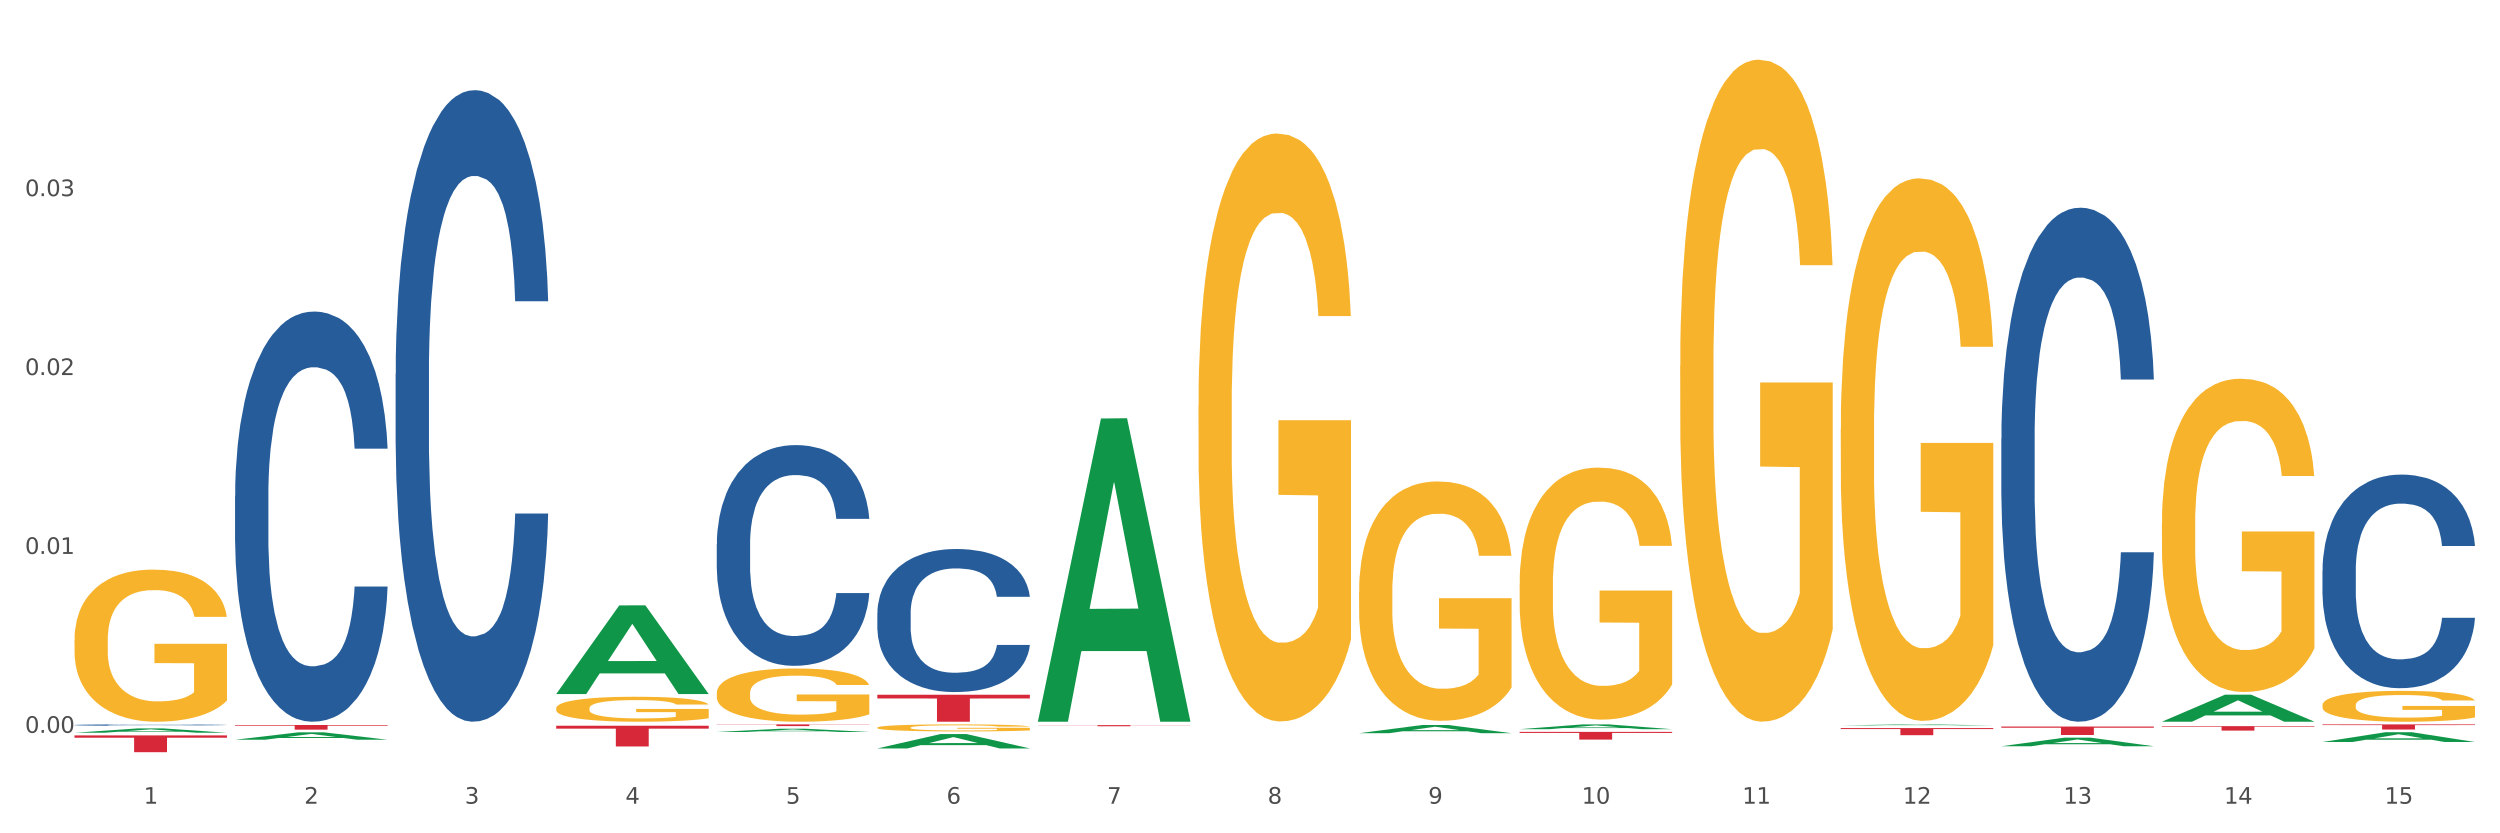
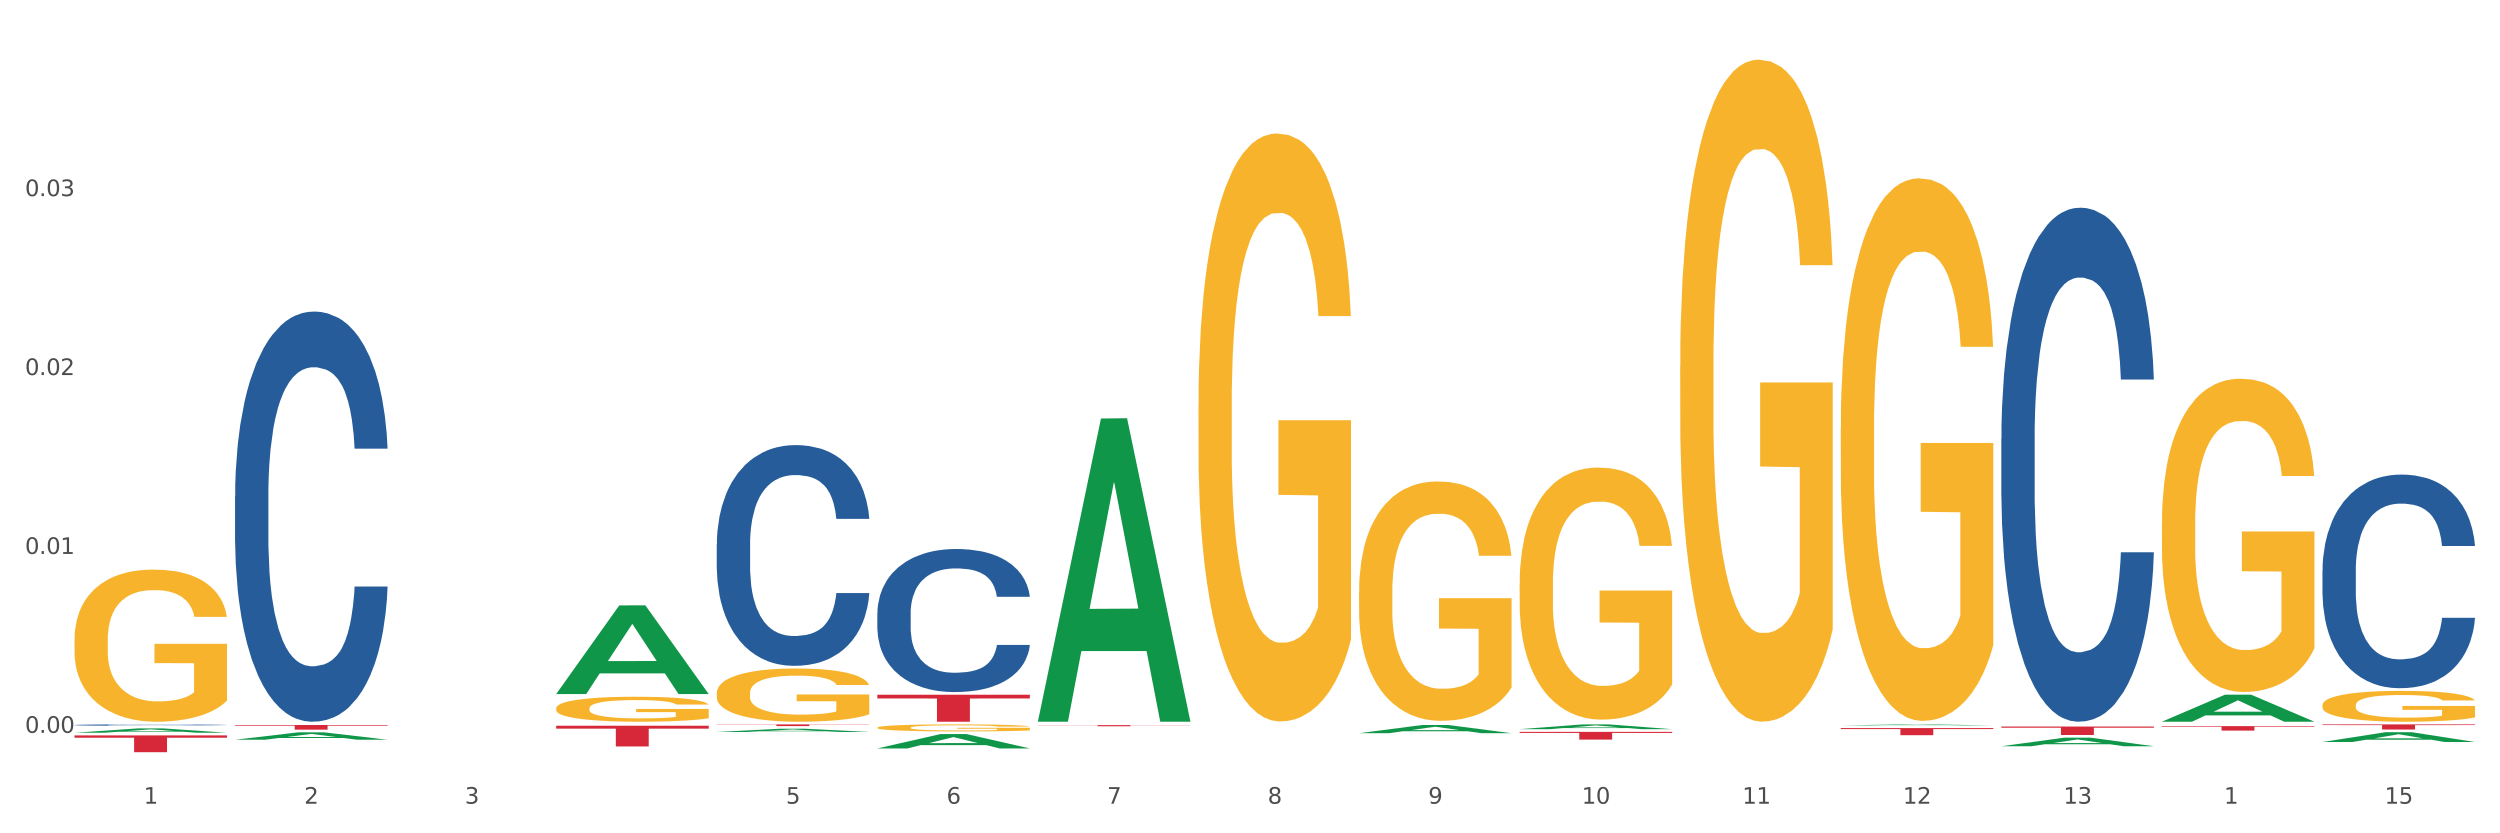
<svg xmlns="http://www.w3.org/2000/svg" xmlns:xlink="http://www.w3.org/1999/xlink" width="1080pt" height="360pt" viewBox="0 0 1080 360" version="1.1">
  <rect x="0" y="0" width="1080" height="360" fill="#333333" stroke="none" />
  <defs>
    <style type="text/css">*{stroke-linejoin: round; stroke-linecap: butt}</style>
  </defs>
  <g id="figure_1">
    <g id="patch_1">
      <path d="M 0 360  L 1080 360  L 1080 0  L 0 0  z " style="fill: #ffffff; stroke: #ffffff; stroke-linejoin: miter" />
    </g>
    <g id="axes_1">
      <g id="matplotlib.axis_1">
        <g id="xtick_1">
          <g id="text_1">
            <g style="fill: #4d4d4d" transform="translate(62.07 347.204) scale(0.096 -0.096)">
              <defs>
                <path id="DejaVuSans-31" d="M 794 531  L 1825 531  L 1825 4091  L 703 3866  L 703 4441  L 1819 4666  L 2450 4666  L 2450 531  L 3481 531  L 3481 0  L 794 0  L 794 531  z " transform="scale(0.016)" />
              </defs>
              <use xlink:href="#DejaVuSans-31" />
            </g>
          </g>
        </g>
        <g id="xtick_2">
          <g id="text_2">
            <g style="fill: #4d4d4d" transform="translate(131.436 347.204) scale(0.096 -0.096)">
              <defs>
                <path id="DejaVuSans-32" d="M 1228 531  L 3431 531  L 3431 0  L 469 0  L 469 531  Q 828 903 1448 1529  Q 2069 2156 2228 2338  Q 2531 2678 2651 2914  Q 2772 3150 2772 3378  Q 2772 3750 2511 3984  Q 2250 4219 1831 4219  Q 1534 4219 1204 4116  Q 875 4013 500 3803  L 500 4441  Q 881 4594 1212 4672  Q 1544 4750 1819 4750  Q 2544 4750 2975 4387  Q 3406 4025 3406 3419  Q 3406 3131 3298 2873  Q 3191 2616 2906 2266  Q 2828 2175 2409 1742  Q 1991 1309 1228 531  z " transform="scale(0.016)" />
              </defs>
              <use xlink:href="#DejaVuSans-32" />
            </g>
          </g>
        </g>
        <g id="xtick_3">
          <g id="text_3">
            <g style="fill: #4d4d4d" transform="translate(200.802 347.204) scale(0.096 -0.096)">
              <defs>
                <path id="DejaVuSans-33" d="M 2597 2516  Q 3050 2419 3304 2112  Q 3559 1806 3559 1356  Q 3559 666 3084 287  Q 2609 -91 1734 -91  Q 1441 -91 1130 -33  Q 819 25 488 141  L 488 750  Q 750 597 1062 519  Q 1375 441 1716 441  Q 2309 441 2620 675  Q 2931 909 2931 1356  Q 2931 1769 2642 2001  Q 2353 2234 1838 2234  L 1294 2234  L 1294 2753  L 1863 2753  Q 2328 2753 2575 2939  Q 2822 3125 2822 3475  Q 2822 3834 2567 4026  Q 2313 4219 1838 4219  Q 1578 4219 1281 4162  Q 984 4106 628 3988  L 628 4550  Q 988 4650 1302 4700  Q 1616 4750 1894 4750  Q 2613 4750 3031 4423  Q 3450 4097 3450 3541  Q 3450 3153 3228 2886  Q 3006 2619 2597 2516  z " transform="scale(0.016)" />
              </defs>
              <use xlink:href="#DejaVuSans-33" />
            </g>
          </g>
        </g>
        <g id="xtick_4">
          <g id="text_4">
            <g style="fill: #4d4d4d" transform="translate(270.169 347.204) scale(0.096 -0.096)">
              <defs>
-                 <path id="DejaVuSans-34" d="M 2419 4116  L 825 1625  L 2419 1625  L 2419 4116  z M 2253 4666  L 3047 4666  L 3047 1625  L 3713 1625  L 3713 1100  L 3047 1100  L 3047 0  L 2419 0  L 2419 1100  L 313 1100  L 313 1709  L 2253 4666  z " transform="scale(0.016)" />
-               </defs>
+                 </defs>
              <use xlink:href="#DejaVuSans-34" />
            </g>
          </g>
        </g>
        <g id="xtick_5">
          <g id="text_5">
            <g style="fill: #4d4d4d" transform="translate(339.535 347.204) scale(0.096 -0.096)">
              <defs>
                <path id="DejaVuSans-35" d="M 691 4666  L 3169 4666  L 3169 4134  L 1269 4134  L 1269 2991  Q 1406 3038 1543 3061  Q 1681 3084 1819 3084  Q 2600 3084 3056 2656  Q 3513 2228 3513 1497  Q 3513 744 3044 326  Q 2575 -91 1722 -91  Q 1428 -91 1123 -41  Q 819 9 494 109  L 494 744  Q 775 591 1075 516  Q 1375 441 1709 441  Q 2250 441 2565 725  Q 2881 1009 2881 1497  Q 2881 1984 2565 2268  Q 2250 2553 1709 2553  Q 1456 2553 1204 2497  Q 953 2441 691 2322  L 691 4666  z " transform="scale(0.016)" />
              </defs>
              <use xlink:href="#DejaVuSans-35" />
            </g>
          </g>
        </g>
        <g id="xtick_6">
          <g id="text_6">
            <g style="fill: #4d4d4d" transform="translate(408.901 347.204) scale(0.096 -0.096)">
              <defs>
                <path id="DejaVuSans-36" d="M 2113 2584  Q 1688 2584 1439 2293  Q 1191 2003 1191 1497  Q 1191 994 1439 701  Q 1688 409 2113 409  Q 2538 409 2786 701  Q 3034 994 3034 1497  Q 3034 2003 2786 2293  Q 2538 2584 2113 2584  z M 3366 4563  L 3366 3988  Q 3128 4100 2886 4159  Q 2644 4219 2406 4219  Q 1781 4219 1451 3797  Q 1122 3375 1075 2522  Q 1259 2794 1537 2939  Q 1816 3084 2150 3084  Q 2853 3084 3261 2657  Q 3669 2231 3669 1497  Q 3669 778 3244 343  Q 2819 -91 2113 -91  Q 1303 -91 875 529  Q 447 1150 447 2328  Q 447 3434 972 4092  Q 1497 4750 2381 4750  Q 2619 4750 2861 4703  Q 3103 4656 3366 4563  z " transform="scale(0.016)" />
              </defs>
              <use xlink:href="#DejaVuSans-36" />
            </g>
          </g>
        </g>
        <g id="xtick_7">
          <g id="text_7">
            <g style="fill: #4d4d4d" transform="translate(478.267 347.204) scale(0.096 -0.096)">
              <defs>
                <path id="DejaVuSans-37" d="M 525 4666  L 3525 4666  L 3525 4397  L 1831 0  L 1172 0  L 2766 4134  L 525 4134  L 525 4666  z " transform="scale(0.016)" />
              </defs>
              <use xlink:href="#DejaVuSans-37" />
            </g>
          </g>
        </g>
        <g id="xtick_8">
          <g id="text_8">
            <g style="fill: #4d4d4d" transform="translate(547.634 347.204) scale(0.096 -0.096)">
              <defs>
                <path id="DejaVuSans-38" d="M 2034 2216  Q 1584 2216 1326 1975  Q 1069 1734 1069 1313  Q 1069 891 1326 650  Q 1584 409 2034 409  Q 2484 409 2743 651  Q 3003 894 3003 1313  Q 3003 1734 2745 1975  Q 2488 2216 2034 2216  z M 1403 2484  Q 997 2584 770 2862  Q 544 3141 544 3541  Q 544 4100 942 4425  Q 1341 4750 2034 4750  Q 2731 4750 3128 4425  Q 3525 4100 3525 3541  Q 3525 3141 3298 2862  Q 3072 2584 2669 2484  Q 3125 2378 3379 2068  Q 3634 1759 3634 1313  Q 3634 634 3220 271  Q 2806 -91 2034 -91  Q 1263 -91 848 271  Q 434 634 434 1313  Q 434 1759 690 2068  Q 947 2378 1403 2484  z M 1172 3481  Q 1172 3119 1398 2916  Q 1625 2713 2034 2713  Q 2441 2713 2670 2916  Q 2900 3119 2900 3481  Q 2900 3844 2670 4047  Q 2441 4250 2034 4250  Q 1625 4250 1398 4047  Q 1172 3844 1172 3481  z " transform="scale(0.016)" />
              </defs>
              <use xlink:href="#DejaVuSans-38" />
            </g>
          </g>
        </g>
        <g id="xtick_9">
          <g id="text_9">
            <g style="fill: #4d4d4d" transform="translate(617 347.204) scale(0.096 -0.096)">
              <defs>
                <path id="DejaVuSans-39" d="M 703 97  L 703 672  Q 941 559 1184 500  Q 1428 441 1663 441  Q 2288 441 2617 861  Q 2947 1281 2994 2138  Q 2813 1869 2534 1725  Q 2256 1581 1919 1581  Q 1219 1581 811 2004  Q 403 2428 403 3163  Q 403 3881 828 4315  Q 1253 4750 1959 4750  Q 2769 4750 3195 4129  Q 3622 3509 3622 2328  Q 3622 1225 3098 567  Q 2575 -91 1691 -91  Q 1453 -91 1209 -44  Q 966 3 703 97  z M 1959 2075  Q 2384 2075 2632 2365  Q 2881 2656 2881 3163  Q 2881 3666 2632 3958  Q 2384 4250 1959 4250  Q 1534 4250 1286 3958  Q 1038 3666 1038 3163  Q 1038 2656 1286 2365  Q 1534 2075 1959 2075  z " transform="scale(0.016)" />
              </defs>
              <use xlink:href="#DejaVuSans-39" />
            </g>
          </g>
        </g>
        <g id="xtick_10">
          <g id="text_10">
            <g style="fill: #4d4d4d" transform="translate(683.312 347.204) scale(0.096 -0.096)">
              <defs>
                <path id="DejaVuSans-30" d="M 2034 4250  Q 1547 4250 1301 3770  Q 1056 3291 1056 2328  Q 1056 1369 1301 889  Q 1547 409 2034 409  Q 2525 409 2770 889  Q 3016 1369 3016 2328  Q 3016 3291 2770 3770  Q 2525 4250 2034 4250  z M 2034 4750  Q 2819 4750 3233 4129  Q 3647 3509 3647 2328  Q 3647 1150 3233 529  Q 2819 -91 2034 -91  Q 1250 -91 836 529  Q 422 1150 422 2328  Q 422 3509 836 4129  Q 1250 4750 2034 4750  z " transform="scale(0.016)" />
              </defs>
              <use xlink:href="#DejaVuSans-31" />
              <use xlink:href="#DejaVuSans-30" transform="translate(63.623 0)" />
            </g>
          </g>
        </g>
        <g id="xtick_11">
          <g id="text_11">
            <g style="fill: #4d4d4d" transform="translate(752.678 347.204) scale(0.096 -0.096)">
              <use xlink:href="#DejaVuSans-31" />
              <use xlink:href="#DejaVuSans-31" transform="translate(63.623 0)" />
            </g>
          </g>
        </g>
        <g id="xtick_12">
          <g id="text_12">
            <g style="fill: #4d4d4d" transform="translate(822.044 347.204) scale(0.096 -0.096)">
              <use xlink:href="#DejaVuSans-31" />
              <use xlink:href="#DejaVuSans-32" transform="translate(63.623 0)" />
            </g>
          </g>
        </g>
        <g id="xtick_13">
          <g id="text_13">
            <g style="fill: #4d4d4d" transform="translate(891.411 347.204) scale(0.096 -0.096)">
              <use xlink:href="#DejaVuSans-31" />
              <use xlink:href="#DejaVuSans-33" transform="translate(63.623 0)" />
            </g>
          </g>
        </g>
        <g id="xtick_14">
          <g id="text_14">
            <g style="fill: #4d4d4d" transform="translate(960.777 347.204) scale(0.096 -0.096)">
              <use xlink:href="#DejaVuSans-31" />
              <use xlink:href="#DejaVuSans-34" transform="translate(63.623 0)" />
            </g>
          </g>
        </g>
        <g id="xtick_15">
          <g id="text_15">
            <g style="fill: #4d4d4d" transform="translate(1030.143 347.204) scale(0.096 -0.096)">
              <use xlink:href="#DejaVuSans-31" />
              <use xlink:href="#DejaVuSans-35" transform="translate(63.623 0)" />
            </g>
          </g>
        </g>
        <g id="xtick_16" />
        <g id="xtick_17" />
        <g id="xtick_18" />
        <g id="xtick_19" />
        <g id="xtick_20" />
        <g id="xtick_21" />
        <g id="xtick_22" />
        <g id="xtick_23" />
        <g id="xtick_24" />
        <g id="xtick_25" />
        <g id="xtick_26" />
        <g id="xtick_27" />
        <g id="xtick_28" />
        <g id="xtick_29" />
      </g>
      <g id="matplotlib.axis_2">
        <g id="ytick_1">
          <g id="text_16">
            <g style="fill: #4d4d4d" transform="translate(10.8 316.582) scale(0.096 -0.096)">
              <defs>
                <path id="DejaVuSans-2e" d="M 684 794  L 1344 794  L 1344 0  L 684 0  L 684 794  z " transform="scale(0.016)" />
              </defs>
              <use xlink:href="#DejaVuSans-30" />
              <use xlink:href="#DejaVuSans-2e" transform="translate(63.623 0)" />
              <use xlink:href="#DejaVuSans-30" transform="translate(95.41 0)" />
              <use xlink:href="#DejaVuSans-30" transform="translate(159.033 0)" />
            </g>
          </g>
        </g>
        <g id="ytick_2">
          <g id="text_17">
            <g style="fill: #4d4d4d" transform="translate(10.8 239.299) scale(0.096 -0.096)">
              <use xlink:href="#DejaVuSans-30" />
              <use xlink:href="#DejaVuSans-2e" transform="translate(63.623 0)" />
              <use xlink:href="#DejaVuSans-30" transform="translate(95.41 0)" />
              <use xlink:href="#DejaVuSans-31" transform="translate(159.033 0)" />
            </g>
          </g>
        </g>
        <g id="ytick_3">
          <g id="text_18">
            <g style="fill: #4d4d4d" transform="translate(10.8 162.015) scale(0.096 -0.096)">
              <use xlink:href="#DejaVuSans-30" />
              <use xlink:href="#DejaVuSans-2e" transform="translate(63.623 0)" />
              <use xlink:href="#DejaVuSans-30" transform="translate(95.41 0)" />
              <use xlink:href="#DejaVuSans-32" transform="translate(159.033 0)" />
            </g>
          </g>
        </g>
        <g id="ytick_4">
          <g id="text_19">
            <g style="fill: #4d4d4d" transform="translate(10.8 84.731) scale(0.096 -0.096)">
              <use xlink:href="#DejaVuSans-30" />
              <use xlink:href="#DejaVuSans-2e" transform="translate(63.623 0)" />
              <use xlink:href="#DejaVuSans-30" transform="translate(95.41 0)" />
              <use xlink:href="#DejaVuSans-33" transform="translate(159.033 0)" />
            </g>
          </g>
        </g>
        <g id="ytick_5" />
        <g id="ytick_6" />
        <g id="ytick_7" />
        <g id="ytick_8" />
      </g>
      <g id="PolyCollection_1">
        <path d="M 32.175 316.547  L 32.243 316.545  L 59.417 314.679  L 70.695 314.677  L 98.073 316.55  L 85.029 316.55  L 79.119 316.114  L 51.061 316.114  L 50.857 316.121  L 45.151 316.55  L 32.175 316.55  L 32.175 316.547  L 54.594 315.854  L 75.586 315.852  L 65.192 315.076  L 65.056 315.073  L 64.92 315.078  L 54.526 315.852  L 54.594 315.854  L 32.175 316.547  z " clip-path="url(#pea5f5c0363)" style="fill: #109648" />
        <path d="M 933.936 313.683  L 999.834 313.683  L 999.834 313.952  L 973.912 313.954  L 973.912 315.616  L 959.702 315.616  L 959.702 313.954  L 933.936 313.952  L 933.936 313.685  L 933.936 313.683  z " clip-path="url(#pea5f5c0363)" style="fill: #d62839" />
        <path d="M 864.57 313.869  L 930.468 313.869  L 930.468 314.376  L 904.546 314.38  L 904.546 317.519  L 890.335 317.519  L 890.335 314.38  L 864.57 314.376  L 864.57 313.873  L 864.57 313.869  z " clip-path="url(#pea5f5c0363)" style="fill: #d62839" />
        <path d="M 795.203 314.522  L 861.101 314.522  L 861.101 314.951  L 835.179 314.954  L 835.179 317.608  L 820.969 317.608  L 820.969 314.954  L 795.203 314.951  L 795.203 314.525  L 795.203 314.522  z " clip-path="url(#pea5f5c0363)" style="fill: #d62839" />
        <path d="M 656.471 316.158  L 722.369 316.158  L 722.369 316.621  L 696.447 316.624  L 696.447 319.494  L 682.237 319.494  L 682.237 316.624  L 656.471 316.621  L 656.471 316.161  L 656.471 316.158  z " clip-path="url(#pea5f5c0363)" style="fill: #d62839" />
        <path d="M 448.372 313.254  L 514.27 313.254  L 514.27 313.323  L 488.348 313.323  L 488.348 313.75  L 474.138 313.75  L 474.138 313.323  L 448.372 313.323  L 448.372 313.255  L 448.372 313.254  z " clip-path="url(#pea5f5c0363)" style="fill: #d62839" />
        <path d="M 379.006 300.121  L 444.904 300.121  L 444.904 301.742  L 418.982 301.753  L 418.982 311.786  L 404.772 311.786  L 404.772 301.753  L 379.006 301.742  L 379.006 300.132  L 379.006 300.121  z " clip-path="url(#pea5f5c0363)" style="fill: #d62839" />
        <path d="M 309.64 312.935  L 375.538 312.935  L 375.538 313.038  L 349.616 313.038  L 349.616 313.674  L 335.406 313.674  L 335.406 313.038  L 309.64 313.038  L 309.64 312.936  L 309.64 312.935  z " clip-path="url(#pea5f5c0363)" style="fill: #d62839" />
        <path d="M 240.274 313.528  L 306.172 313.528  L 306.172 314.773  L 280.25 314.781  L 280.25 322.484  L 266.039 322.484  L 266.039 314.781  L 240.274 314.773  L 240.274 313.537  L 240.274 313.528  z " clip-path="url(#pea5f5c0363)" style="fill: #d62839" />
        <path d="M 101.541 313.194  L 167.439 313.194  L 167.439 313.476  L 141.517 313.478  L 141.517 315.227  L 127.307 315.227  L 127.307 313.478  L 101.541 313.476  L 101.541 313.195  L 101.541 313.194  z " clip-path="url(#pea5f5c0363)" style="fill: #d62839" />
        <path d="M 32.175 317.699  L 98.073 317.699  L 98.073 318.707  L 72.151 318.714  L 72.151 324.95  L 57.941 324.95  L 57.941 318.714  L 32.175 318.707  L 32.175 317.706  L 32.175 317.699  z " clip-path="url(#pea5f5c0363)" style="fill: #d62839" />
        <path d="M 32.175 313.202  L 32.253 313.201  L 32.253 313.186  L 32.487 313.165  L 33.343 313.127  L 34.434 313.099  L 36.303 313.065  L 37.316 313.051  L 38.64 313.035  L 41.366 313.01  L 44.482 312.988  L 46.663 312.976  L 48.299 312.968  L 51.96 312.955  L 54.063 312.949  L 56.244 312.944  L 58.114 312.941  L 61.229 312.937  L 63.722 312.935  L 66.604 312.935  L 69.019 312.935  L 72.212 312.938  L 76.886 312.944  L 78.677 312.948  L 81.092 312.954  L 83.585 312.963  L 85.61 312.972  L 87.947 312.984  L 90.361 313  L 92.698 313.021  L 94.334 313.04  L 95.658 313.06  L 96.827 313.084  L 97.683 313.111  L 98.073 313.133  L 83.818 313.133  L 83.429 313.113  L 82.65 313.092  L 81.871 313.077  L 81.014 313.065  L 79.69 313.051  L 78.522 313.043  L 76.574 313.032  L 74.783 313.026  L 73.303 313.022  L 71.511 313.019  L 67.694 313.016  L 64.968 313.016  L 63.255 313.017  L 61.151 313.019  L 59.36 313.023  L 57.257 313.03  L 55.621 313.037  L 53.985 313.046  L 53.05 313.052  L 51.648 313.064  L 50.714 313.074  L 49.467 313.091  L 48.766 313.103  L 47.52 313.134  L 46.975 313.157  L 46.741 313.172  L 46.585 313.19  L 46.585 313.274  L 47.053 313.312  L 47.442 313.328  L 48.065 313.347  L 49.234 313.371  L 50.947 313.394  L 52.739 313.411  L 54.219 313.421  L 55.621 313.429  L 57.023 313.435  L 58.737 313.44  L 60.139 313.443  L 62.242 313.446  L 64.734 313.448  L 66.682 313.448  L 70.654 313.445  L 72.446 313.443  L 74.16 313.439  L 76.029 313.433  L 77.509 313.426  L 78.366 313.422  L 79.768 313.411  L 80.858 313.4  L 81.793 313.388  L 82.416 313.377  L 83.117 313.361  L 83.663 313.342  L 83.818 313.333  L 98.073 313.333  L 97.761 313.352  L 97.216 313.371  L 96.126 313.397  L 95.269 313.411  L 93.945 313.429  L 92.542 313.444  L 90.595 313.461  L 88.804 313.474  L 86.934 313.484  L 84.909 313.494  L 81.248 313.508  L 79.924 313.512  L 77.12 313.518  L 74.939 313.522  L 71.745 313.526  L 68.473 313.528  L 65.046 313.528  L 62.008 313.527  L 58.659 313.524  L 56.556 313.521  L 54.219 313.516  L 51.493 313.508  L 48.922 313.499  L 46.507 313.488  L 44.248 313.476  L 42.145 313.462  L 39.419 313.438  L 37.394 313.416  L 35.914 313.394  L 34.901 313.377  L 33.889 313.354  L 33.343 313.338  L 32.487 313.3  L 32.175 313.265  L 32.175 313.202  z " clip-path="url(#pea5f5c0363)" style="fill: #255c99" />
        <path d="M 101.541 214.207  L 101.619 214.045  L 101.619 209.514  L 101.853 203.365  L 102.71 192.037  L 103.8 183.46  L 105.67 173.427  L 106.682 169.22  L 108.006 164.527  L 110.733 156.921  L 113.848 150.448  L 116.029 146.888  L 117.665 144.623  L 121.326 140.577  L 123.429 138.797  L 125.61 137.341  L 127.48 136.37  L 130.595 135.237  L 133.088 134.752  L 135.97 134.59  L 138.385 134.752  L 141.578 135.399  L 146.252 137.341  L 148.044 138.473  L 150.458 140.415  L 152.951 143.005  L 154.976 145.594  L 157.313 149.316  L 159.728 154.17  L 162.064 160.32  L 163.7 165.983  L 165.024 171.971  L 166.193 179.253  L 167.05 187.182  L 167.439 193.817  L 153.185 193.817  L 152.795 187.83  L 152.016 181.357  L 151.237 176.987  L 150.38 173.427  L 149.056 169.382  L 147.888 166.793  L 145.941 163.718  L 144.149 161.776  L 142.669 160.643  L 140.877 159.672  L 137.061 158.701  L 134.334 158.701  L 132.621 159.025  L 130.518 159.834  L 128.726 160.967  L 126.623 162.909  L 124.987 165.012  L 123.351 167.763  L 122.417 169.705  L 121.015 173.265  L 120.08 176.178  L 118.834 181.195  L 118.133 184.755  L 116.886 193.979  L 116.341 200.775  L 116.107 205.468  L 115.952 210.647  L 115.952 235.891  L 116.419 247.219  L 116.808 252.073  L 117.431 257.575  L 118.6 264.696  L 120.314 271.654  L 122.105 276.671  L 123.585 279.745  L 124.987 282.011  L 126.389 283.791  L 128.103 285.409  L 129.505 286.38  L 131.608 287.351  L 134.101 287.836  L 136.048 287.836  L 140.021 287.027  L 141.812 286.218  L 143.526 285.085  L 145.395 283.305  L 146.875 281.363  L 147.732 279.907  L 149.134 276.832  L 150.225 273.596  L 151.159 269.874  L 151.783 266.637  L 152.484 261.783  L 153.029 256.281  L 153.185 253.368  L 167.439 253.368  L 167.128 259.194  L 166.582 264.857  L 165.492 272.463  L 164.635 276.832  L 163.311 282.173  L 161.909 286.704  L 159.961 291.72  L 158.17 295.442  L 156.3 298.678  L 154.275 301.591  L 150.614 305.637  L 149.29 306.77  L 146.486 308.712  L 144.305 309.844  L 141.111 310.977  L 137.84 311.624  L 134.412 311.786  L 131.374 311.463  L 128.025 310.492  L 125.922 309.521  L 123.585 308.064  L 120.859 305.799  L 118.288 303.048  L 115.874 299.811  L 113.615 296.089  L 111.512 291.882  L 108.785 284.924  L 106.76 278.127  L 105.28 271.816  L 104.267 266.476  L 103.255 259.679  L 102.71 254.986  L 101.853 243.659  L 101.541 233.14  L 101.541 214.207  z " clip-path="url(#pea5f5c0363)" style="fill: #255c99" />
        <path d="M 1003.302 312.935  L 1069.2 312.935  L 1069.2 313.243  L 1043.278 313.245  L 1043.278 315.154  L 1029.068 315.154  L 1029.068 313.245  L 1003.302 313.243  L 1003.302 312.937  L 1003.302 312.935  z " clip-path="url(#pea5f5c0363)" style="fill: #d62839" />
-         <path d="M 170.907 161.538  L 170.985 161.289  L 170.985 154.313  L 171.219 144.844  L 172.076 127.403  L 173.166 114.197  L 175.036 98.748  L 176.048 92.27  L 177.373 85.044  L 180.099 73.333  L 183.215 63.367  L 185.396 57.885  L 187.031 54.397  L 190.692 48.167  L 192.796 45.427  L 194.977 43.184  L 196.846 41.689  L 199.962 39.945  L 202.454 39.197  L 205.336 38.948  L 207.751 39.197  L 210.945 40.194  L 215.618 43.184  L 217.41 44.928  L 219.825 47.918  L 222.317 51.905  L 224.342 55.892  L 226.679 61.623  L 229.094 69.098  L 231.431 78.566  L 233.066 87.287  L 234.391 96.506  L 235.559 107.718  L 236.416 119.928  L 236.805 130.143  L 222.551 130.143  L 222.161 120.924  L 221.382 110.958  L 220.604 104.23  L 219.747 98.748  L 218.422 92.519  L 217.254 88.533  L 215.307 83.798  L 213.515 80.808  L 212.035 79.064  L 210.244 77.569  L 206.427 76.074  L 203.701 76.074  L 201.987 76.573  L 199.884 77.818  L 198.092 79.563  L 195.989 82.553  L 194.353 85.792  L 192.718 90.028  L 191.783 93.018  L 190.381 98.499  L 189.446 102.984  L 188.2 110.708  L 187.499 116.19  L 186.252 130.393  L 185.707 140.858  L 185.474 148.083  L 185.318 156.057  L 185.318 194.927  L 185.785 212.369  L 186.175 219.844  L 186.798 228.315  L 187.966 239.279  L 189.68 249.993  L 191.471 257.717  L 192.951 262.451  L 194.353 265.939  L 195.755 268.68  L 197.469 271.172  L 198.871 272.667  L 200.974 274.162  L 203.467 274.909  L 205.414 274.909  L 209.387 273.664  L 211.178 272.418  L 212.892 270.674  L 214.761 267.933  L 216.241 264.943  L 217.098 262.7  L 218.5 257.966  L 219.591 252.983  L 220.526 247.252  L 221.149 242.269  L 221.85 234.794  L 222.395 226.322  L 222.551 221.837  L 236.805 221.837  L 236.494 230.807  L 235.949 239.528  L 234.858 251.239  L 234.001 257.966  L 232.677 266.189  L 231.275 273.165  L 229.328 280.889  L 227.536 286.62  L 225.667 291.604  L 223.641 296.089  L 219.98 302.318  L 218.656 304.062  L 215.852 307.052  L 213.671 308.796  L 210.477 310.54  L 207.206 311.537  L 203.779 311.786  L 200.741 311.288  L 197.391 309.793  L 195.288 308.298  L 192.951 306.055  L 190.225 302.567  L 187.655 298.331  L 185.24 293.348  L 182.981 287.617  L 180.878 281.139  L 178.152 270.424  L 176.126 259.959  L 174.646 250.242  L 173.634 242.019  L 172.621 231.554  L 172.076 224.329  L 171.219 206.887  L 170.907 190.691  L 170.907 161.538  z " clip-path="url(#pea5f5c0363)" style="fill: #255c99" />
        <path d="M 379.006 264.938  L 379.084 264.882  L 379.084 263.301  L 379.318 261.157  L 380.175 257.206  L 381.265 254.214  L 383.134 250.715  L 384.147 249.247  L 385.471 247.611  L 388.198 244.958  L 391.313 242.7  L 393.494 241.459  L 395.13 240.668  L 398.791 239.257  L 400.894 238.636  L 403.075 238.129  L 404.945 237.79  L 408.06 237.395  L 410.553 237.225  L 413.435 237.169  L 415.85 237.225  L 419.043 237.451  L 423.717 238.129  L 425.509 238.524  L 427.923 239.201  L 430.416 240.104  L 432.441 241.007  L 434.778 242.305  L 437.193 243.998  L 439.529 246.143  L 441.165 248.119  L 442.489 250.207  L 443.658 252.747  L 444.515 255.512  L 444.904 257.826  L 430.65 257.826  L 430.26 255.738  L 429.481 253.481  L 428.702 251.957  L 427.845 250.715  L 426.521 249.304  L 425.353 248.401  L 423.405 247.328  L 421.614 246.651  L 420.134 246.256  L 418.342 245.917  L 414.526 245.579  L 411.799 245.579  L 410.086 245.692  L 407.982 245.974  L 406.191 246.369  L 404.088 247.046  L 402.452 247.78  L 400.816 248.739  L 399.882 249.417  L 398.479 250.658  L 397.545 251.674  L 396.298 253.424  L 395.597 254.666  L 394.351 257.883  L 393.806 260.253  L 393.572 261.89  L 393.416 263.696  L 393.416 272.501  L 393.884 276.452  L 394.273 278.145  L 394.896 280.064  L 396.065 282.548  L 397.778 284.975  L 399.57 286.724  L 401.05 287.797  L 402.452 288.587  L 403.854 289.208  L 405.568 289.772  L 406.97 290.111  L 409.073 290.45  L 411.566 290.619  L 413.513 290.619  L 417.485 290.337  L 419.277 290.054  L 420.991 289.659  L 422.86 289.038  L 424.34 288.361  L 425.197 287.853  L 426.599 286.781  L 427.69 285.652  L 428.624 284.354  L 429.247 283.225  L 429.948 281.532  L 430.494 279.613  L 430.65 278.597  L 444.904 278.597  L 444.592 280.629  L 444.047 282.604  L 442.957 285.257  L 442.1 286.781  L 440.776 288.643  L 439.374 290.224  L 437.426 291.973  L 435.635 293.272  L 433.765 294.4  L 431.74 295.416  L 428.079 296.827  L 426.755 297.222  L 423.951 297.9  L 421.77 298.295  L 418.576 298.69  L 415.304 298.916  L 411.877 298.972  L 408.839 298.859  L 405.49 298.521  L 403.387 298.182  L 401.05 297.674  L 398.324 296.884  L 395.753 295.924  L 393.339 294.795  L 391.08 293.497  L 388.976 292.03  L 386.25 289.603  L 384.225 287.232  L 382.745 285.031  L 381.732 283.169  L 380.72 280.798  L 380.175 279.161  L 379.318 275.21  L 379.006 271.542  L 379.006 264.938  z " clip-path="url(#pea5f5c0363)" style="fill: #255c99" />
        <path d="M 864.57 189.5  L 864.648 189.297  L 864.648 183.619  L 864.881 175.913  L 865.738 161.717  L 866.829 150.969  L 868.698 138.395  L 869.711 133.122  L 871.035 127.241  L 873.761 117.71  L 876.877 109.598  L 879.058 105.137  L 880.694 102.297  L 884.355 97.227  L 886.458 94.997  L 888.639 93.172  L 890.508 91.955  L 893.624 90.535  L 896.117 89.927  L 898.999 89.724  L 901.413 89.927  L 904.607 90.738  L 909.281 93.172  L 911.072 94.591  L 913.487 97.025  L 915.979 100.269  L 918.005 103.514  L 920.341 108.178  L 922.756 114.262  L 925.093 121.969  L 926.729 129.067  L 928.053 136.57  L 929.221 145.696  L 930.078 155.633  L 930.468 163.948  L 916.213 163.948  L 915.824 156.444  L 915.045 148.332  L 914.266 142.857  L 913.409 138.395  L 912.085 133.325  L 910.916 130.08  L 908.969 126.227  L 907.177 123.794  L 905.697 122.374  L 903.906 121.157  L 900.089 119.941  L 897.363 119.941  L 895.649 120.346  L 893.546 121.36  L 891.754 122.78  L 889.651 125.213  L 888.016 127.85  L 886.38 131.297  L 885.445 133.731  L 884.043 138.192  L 883.108 141.843  L 881.862 148.129  L 881.161 152.591  L 879.915 164.15  L 879.369 172.668  L 879.136 178.549  L 878.98 185.038  L 878.98 216.675  L 879.447 230.87  L 879.837 236.954  L 880.46 243.849  L 881.628 252.772  L 883.342 261.493  L 885.134 267.779  L 886.614 271.632  L 888.016 274.472  L 889.418 276.702  L 891.131 278.73  L 892.533 279.947  L 894.637 281.164  L 897.129 281.772  L 899.076 281.772  L 903.049 280.758  L 904.841 279.744  L 906.554 278.325  L 908.424 276.094  L 909.904 273.66  L 910.76 271.835  L 912.163 267.982  L 913.253 263.926  L 914.188 259.262  L 914.811 255.206  L 915.512 249.122  L 916.057 242.227  L 916.213 238.577  L 930.468 238.577  L 930.156 245.877  L 929.611 252.975  L 928.52 262.507  L 927.663 267.982  L 926.339 274.674  L 924.937 280.353  L 922.99 286.639  L 921.198 291.304  L 919.329 295.36  L 917.304 299.01  L 913.643 304.08  L 912.318 305.499  L 909.514 307.933  L 907.333 309.353  L 904.14 310.772  L 900.868 311.583  L 897.441 311.786  L 894.403 311.381  L 891.053 310.164  L 888.95 308.947  L 886.614 307.122  L 883.887 304.283  L 881.317 300.835  L 878.902 296.779  L 876.643 292.115  L 874.54 286.842  L 871.814 278.122  L 869.789 269.605  L 868.309 261.695  L 867.296 255.003  L 866.283 246.486  L 865.738 240.605  L 864.881 226.409  L 864.57 213.227  L 864.57 189.5  z " clip-path="url(#pea5f5c0363)" style="fill: #255c99" />
        <path d="M 1003.302 246.485  L 1003.38 246.4  L 1003.38 244.04  L 1003.614 240.838  L 1004.47 234.938  L 1005.561 230.471  L 1007.43 225.245  L 1008.443 223.054  L 1009.767 220.609  L 1012.494 216.648  L 1015.609 213.277  L 1017.79 211.422  L 1019.426 210.242  L 1023.087 208.135  L 1025.19 207.208  L 1027.371 206.45  L 1029.241 205.944  L 1032.356 205.354  L 1034.849 205.101  L 1037.731 205.017  L 1040.146 205.101  L 1043.339 205.438  L 1048.013 206.45  L 1049.805 207.04  L 1052.219 208.051  L 1054.712 209.4  L 1056.737 210.748  L 1059.074 212.687  L 1061.489 215.215  L 1063.825 218.418  L 1065.461 221.368  L 1066.785 224.486  L 1067.954 228.279  L 1068.811 232.409  L 1069.2 235.865  L 1054.945 235.865  L 1054.556 232.746  L 1053.777 229.375  L 1052.998 227.099  L 1052.141 225.245  L 1050.817 223.138  L 1049.649 221.789  L 1047.701 220.188  L 1045.91 219.177  L 1044.43 218.587  L 1042.638 218.081  L 1038.822 217.575  L 1036.095 217.575  L 1034.382 217.744  L 1032.278 218.165  L 1030.487 218.755  L 1028.384 219.766  L 1026.748 220.862  L 1025.112 222.295  L 1024.178 223.306  L 1022.775 225.161  L 1021.841 226.678  L 1020.594 229.291  L 1019.893 231.145  L 1018.647 235.949  L 1018.102 239.489  L 1017.868 241.933  L 1017.712 244.63  L 1017.712 257.779  L 1018.18 263.679  L 1018.569 266.207  L 1019.192 269.073  L 1020.361 272.781  L 1022.074 276.406  L 1023.866 279.018  L 1025.346 280.62  L 1026.748 281.8  L 1028.15 282.727  L 1029.864 283.57  L 1031.266 284.075  L 1033.369 284.581  L 1035.862 284.834  L 1037.809 284.834  L 1041.781 284.413  L 1043.573 283.991  L 1045.287 283.401  L 1047.156 282.474  L 1048.636 281.463  L 1049.493 280.704  L 1050.895 279.103  L 1051.986 277.417  L 1052.92 275.478  L 1053.543 273.793  L 1054.244 271.264  L 1054.79 268.399  L 1054.945 266.881  L 1069.2 266.881  L 1068.888 269.916  L 1068.343 272.866  L 1067.253 276.827  L 1066.396 279.103  L 1065.072 281.884  L 1063.67 284.244  L 1061.722 286.857  L 1059.931 288.795  L 1058.061 290.481  L 1056.036 291.998  L 1052.375 294.105  L 1051.051 294.695  L 1048.247 295.707  L 1046.066 296.297  L 1042.872 296.887  L 1039.6 297.224  L 1036.173 297.308  L 1033.135 297.14  L 1029.786 296.634  L 1027.683 296.128  L 1025.346 295.37  L 1022.62 294.19  L 1020.049 292.757  L 1017.634 291.071  L 1015.376 289.133  L 1013.272 286.941  L 1010.546 283.317  L 1008.521 279.777  L 1007.041 276.49  L 1006.028 273.708  L 1005.016 270.169  L 1004.47 267.724  L 1003.614 261.824  L 1003.302 256.346  L 1003.302 246.485  z " clip-path="url(#pea5f5c0363)" style="fill: #255c99" />
        <path d="M 1003.302 304.616  L 1003.38 304.604  L 1003.38 304.166  L 1003.535 303.789  L 1004.314 302.876  L 1005.481 302.121  L 1006.336 301.719  L 1007.192 301.39  L 1008.204 301.062  L 1009.448 300.721  L 1011.705 300.222  L 1013.105 299.966  L 1014.817 299.698  L 1017.929 299.309  L 1020.185 299.09  L 1022.519 298.907  L 1026.331 298.688  L 1028.821 298.591  L 1031.466 298.518  L 1034.656 298.469  L 1037.068 298.457  L 1042.358 298.493  L 1046.871 298.603  L 1049.049 298.688  L 1051.85 298.834  L 1053.328 298.932  L 1055.74 299.126  L 1058.23 299.382  L 1059.942 299.601  L 1062.509 300.015  L 1064.454 300.429  L 1066.244 300.94  L 1067.177 301.293  L 1067.877 301.622  L 1068.5 301.999  L 1069.122 302.596  L 1055.118 302.596  L 1054.573 302.17  L 1053.717 301.768  L 1052.473 301.378  L 1051.383 301.135  L 1049.516 300.831  L 1047.805 300.636  L 1046.015 300.49  L 1043.837 300.368  L 1042.125 300.307  L 1039.713 300.258  L 1034.967 300.271  L 1031.777 300.368  L 1029.599 300.49  L 1028.199 300.599  L 1026.954 300.721  L 1025.553 300.891  L 1023.919 301.147  L 1022.752 301.378  L 1021.585 301.67  L 1020.652 301.963  L 1019.796 302.303  L 1019.096 302.669  L 1018.551 303.046  L 1018.084 303.509  L 1017.695 304.275  L 1017.695 305.943  L 1017.851 306.321  L 1018.24 306.82  L 1018.707 307.197  L 1019.485 307.647  L 1020.185 307.952  L 1021.508 308.39  L 1022.986 308.755  L 1024.153 308.986  L 1025.32 309.181  L 1027.343 309.449  L 1029.599 309.668  L 1031.544 309.802  L 1034.189 309.924  L 1035.979 309.972  L 1037.535 309.997  L 1041.347 309.997  L 1044.07 309.96  L 1047.104 309.875  L 1049.438 309.765  L 1051.383 309.632  L 1053.562 309.412  L 1054.962 309.206  L 1054.962 306.661  L 1037.846 306.649  L 1037.846 304.957  L 1069.2 304.957  L 1069.2 309.924  L 1067.877 310.179  L 1066.399 310.411  L 1064.843 310.618  L 1062.509 310.873  L 1059.708 311.117  L 1057.219 311.287  L 1054.573 311.433  L 1051.461 311.567  L 1047.416 311.689  L 1044.926 311.737  L 1041.814 311.774  L 1038.157 311.786  L 1034.967 311.762  L 1031.855 311.701  L 1028.588 311.591  L 1025.398 311.433  L 1022.986 311.275  L 1020.574 311.08  L 1018.007 310.825  L 1015.984 310.581  L 1014.428 310.362  L 1012.716 310.082  L 1010.849 309.717  L 1009.448 309.388  L 1008.204 309.047  L 1006.881 308.609  L 1005.947 308.232  L 1005.014 307.757  L 1004.469 307.404  L 1003.847 306.856  L 1003.38 306.089  L 1003.302 304.616  z " clip-path="url(#pea5f5c0363)" style="fill: #f7b32b" />
        <path d="M 933.936 226.143  L 934.014 226.019  L 934.014 221.57  L 934.169 217.738  L 934.947 208.468  L 936.114 200.804  L 936.97 196.725  L 937.826 193.388  L 938.837 190.051  L 940.082 186.59  L 942.338 181.522  L 943.739 178.926  L 945.45 176.207  L 948.563 172.252  L 950.819 170.027  L 953.153 168.173  L 956.965 165.948  L 959.455 164.959  L 962.1 164.217  L 965.29 163.723  L 967.702 163.599  L 972.992 163.97  L 977.505 165.082  L 979.683 165.948  L 982.484 167.431  L 983.962 168.42  L 986.374 170.397  L 988.864 172.993  L 990.575 175.218  L 993.143 179.421  L 995.088 183.623  L 996.877 188.815  L 997.811 192.399  L 998.511 195.736  L 999.134 199.568  L 999.756 205.625  L 985.752 205.625  L 985.207 201.299  L 984.351 197.22  L 983.106 193.264  L 982.017 190.792  L 980.15 187.702  L 978.438 185.724  L 976.649 184.241  L 974.47 183.005  L 972.759 182.387  L 970.347 181.893  L 965.601 182.016  L 962.411 183.005  L 960.233 184.241  L 958.832 185.354  L 957.588 186.59  L 956.187 188.32  L 954.553 190.916  L 953.386 193.264  L 952.219 196.231  L 951.286 199.197  L 950.43 202.658  L 949.73 206.366  L 949.185 210.198  L 948.718 214.895  L 948.329 222.682  L 948.329 239.616  L 948.485 243.448  L 948.874 248.515  L 949.341 252.347  L 950.119 256.921  L 950.819 260.011  L 952.141 264.46  L 953.62 268.169  L 954.787 270.517  L 955.954 272.495  L 957.977 275.214  L 960.233 277.439  L 962.178 278.798  L 964.823 280.035  L 966.613 280.529  L 968.169 280.776  L 971.981 280.776  L 974.704 280.405  L 977.738 279.54  L 980.072 278.428  L 982.017 277.068  L 984.196 274.843  L 985.596 272.742  L 985.596 246.909  L 968.48 246.785  L 968.48 229.604  L 999.834 229.604  L 999.834 280.035  L 998.511 282.63  L 997.033 284.979  L 995.477 287.08  L 993.143 289.676  L 990.342 292.148  L 987.852 293.878  L 985.207 295.361  L 982.095 296.721  L 978.049 297.957  L 975.56 298.452  L 972.448 298.822  L 968.791 298.946  L 965.601 298.699  L 962.489 298.081  L 959.221 296.968  L 956.032 295.361  L 953.62 293.755  L 951.208 291.777  L 948.64 289.181  L 946.618 286.709  L 945.061 284.484  L 943.35 281.641  L 941.483 277.933  L 940.082 274.596  L 938.837 271.135  L 937.515 266.685  L 936.581 262.854  L 935.648 258.033  L 935.103 254.448  L 934.48 248.886  L 934.014 241.099  L 933.936 226.143  z " clip-path="url(#pea5f5c0363)" style="fill: #f7b32b" />
        <path d="M 795.203 185.347  L 795.281 185.133  L 795.281 177.427  L 795.437 170.791  L 796.215 154.735  L 797.382 141.463  L 798.238 134.399  L 799.094 128.619  L 800.105 122.839  L 801.35 116.845  L 803.606 108.068  L 805.006 103.572  L 806.718 98.863  L 809.83 92.012  L 812.086 88.159  L 814.42 84.948  L 818.233 81.095  L 820.722 79.382  L 823.368 78.098  L 826.557 77.242  L 828.969 77.028  L 834.26 77.67  L 838.772 79.596  L 840.951 81.095  L 843.752 83.664  L 845.23 85.376  L 847.642 88.801  L 850.131 93.297  L 851.843 97.15  L 854.41 104.429  L 856.355 111.707  L 858.145 120.698  L 859.078 126.906  L 859.779 132.686  L 860.401 139.322  L 861.024 149.812  L 847.019 149.812  L 846.475 142.319  L 845.619 135.255  L 844.374 128.405  L 843.285 124.123  L 841.418 118.771  L 839.706 115.346  L 837.916 112.777  L 835.738 110.637  L 834.026 109.566  L 831.615 108.71  L 826.869 108.924  L 823.679 110.637  L 821.5 112.777  L 820.1 114.704  L 818.855 116.845  L 817.455 119.842  L 815.821 124.337  L 814.654 128.405  L 813.487 133.542  L 812.553 138.68  L 811.697 144.674  L 810.997 151.096  L 810.453 157.732  L 809.986 165.867  L 809.597 179.353  L 809.597 208.681  L 809.752 215.317  L 810.141 224.094  L 810.608 230.731  L 811.386 238.651  L 812.086 244.003  L 813.409 251.71  L 814.887 258.132  L 816.054 262.199  L 817.221 265.624  L 819.244 270.334  L 821.5 274.187  L 823.445 276.542  L 826.091 278.682  L 827.88 279.539  L 829.436 279.967  L 833.248 279.967  L 835.971 279.325  L 839.006 277.826  L 841.34 275.9  L 843.285 273.545  L 845.463 269.691  L 846.864 266.052  L 846.864 221.311  L 829.747 221.097  L 829.747 191.341  L 861.101 191.341  L 861.101 278.682  L 859.779 283.178  L 858.3 287.245  L 856.744 290.885  L 854.41 295.38  L 851.61 299.661  L 849.12 302.658  L 846.475 305.227  L 843.363 307.582  L 839.317 309.723  L 836.827 310.579  L 833.715 311.221  L 830.059 311.435  L 826.869 311.007  L 823.757 309.937  L 820.489 308.01  L 817.299 305.227  L 814.887 302.444  L 812.475 299.019  L 809.908 294.524  L 807.885 290.242  L 806.329 286.389  L 804.617 281.465  L 802.75 275.043  L 801.35 269.263  L 800.105 263.269  L 798.782 255.563  L 797.849 248.927  L 796.915 240.578  L 796.37 234.37  L 795.748 224.737  L 795.281 211.25  L 795.203 185.347  z " clip-path="url(#pea5f5c0363)" style="fill: #f7b32b" />
        <path d="M 725.837 157.926  L 725.915 157.665  L 725.915 148.262  L 726.071 140.164  L 726.849 120.575  L 728.016 104.38  L 728.871 95.761  L 729.727 88.708  L 730.739 81.656  L 731.984 74.342  L 734.24 63.633  L 735.64 58.148  L 737.352 52.402  L 740.464 44.043  L 742.72 39.342  L 745.054 35.424  L 748.866 30.722  L 751.356 28.633  L 754.001 27.065  L 757.191 26.021  L 759.603 25.759  L 764.894 26.543  L 769.406 28.894  L 771.585 30.722  L 774.385 33.857  L 775.864 35.946  L 778.275 40.125  L 780.765 45.611  L 782.477 50.312  L 785.044 59.193  L 786.989 68.074  L 788.779 79.044  L 789.712 86.619  L 790.412 93.671  L 791.035 101.768  L 791.657 114.567  L 777.653 114.567  L 777.108 105.425  L 776.253 96.805  L 775.008 88.447  L 773.919 83.223  L 772.051 76.693  L 770.34 72.514  L 768.55 69.38  L 766.372 66.768  L 764.66 65.462  L 762.248 64.417  L 757.502 64.678  L 754.313 66.768  L 752.134 69.38  L 750.734 71.73  L 749.489 74.342  L 748.088 77.999  L 746.455 83.484  L 745.288 88.447  L 744.121 94.716  L 743.187 100.985  L 742.331 108.298  L 741.631 116.134  L 741.086 124.231  L 740.62 134.157  L 740.23 150.612  L 740.23 186.397  L 740.386 194.494  L 740.775 205.203  L 741.242 213.3  L 742.02 222.964  L 742.72 229.494  L 744.043 238.897  L 745.521 246.733  L 746.688 251.696  L 747.855 255.875  L 749.878 261.622  L 752.134 266.323  L 754.079 269.197  L 756.724 271.808  L 758.514 272.853  L 760.07 273.376  L 763.882 273.376  L 766.605 272.592  L 769.639 270.764  L 771.974 268.413  L 773.919 265.54  L 776.097 260.838  L 777.497 256.398  L 777.497 201.807  L 760.381 201.546  L 760.381 165.239  L 791.735 165.239  L 791.735 271.808  L 790.412 277.294  L 788.934 282.256  L 787.378 286.697  L 785.044 292.182  L 782.243 297.406  L 779.754 301.063  L 777.108 304.197  L 773.996 307.07  L 769.951 309.682  L 767.461 310.727  L 764.349 311.511  L 760.692 311.772  L 757.502 311.249  L 754.39 309.943  L 751.123 307.593  L 747.933 304.197  L 745.521 300.802  L 743.109 296.622  L 740.542 291.137  L 738.519 285.913  L 736.963 281.212  L 735.251 275.204  L 733.384 267.368  L 731.984 260.316  L 730.739 253.002  L 729.416 243.599  L 728.482 235.502  L 727.549 225.315  L 727.004 217.74  L 726.382 205.986  L 725.915 189.531  L 725.837 157.926  z " clip-path="url(#pea5f5c0363)" style="fill: #f7b32b" />
        <path d="M 656.471 252.312  L 656.549 252.213  L 656.549 248.633  L 656.704 245.551  L 657.482 238.093  L 658.649 231.928  L 659.505 228.646  L 660.361 225.962  L 661.372 223.277  L 662.617 220.492  L 664.874 216.416  L 666.274 214.327  L 667.986 212.14  L 671.098 208.958  L 673.354 207.168  L 675.688 205.676  L 679.5 203.886  L 681.99 203.091  L 684.635 202.494  L 687.825 202.097  L 690.237 201.997  L 695.527 202.295  L 700.04 203.19  L 702.218 203.886  L 705.019 205.08  L 706.497 205.875  L 708.909 207.466  L 711.399 209.554  L 713.111 211.344  L 715.678 214.725  L 717.623 218.106  L 719.412 222.282  L 720.346 225.166  L 721.046 227.851  L 721.669 230.933  L 722.291 235.806  L 708.287 235.806  L 707.742 232.326  L 706.886 229.044  L 705.642 225.862  L 704.552 223.873  L 702.685 221.387  L 700.973 219.796  L 699.184 218.603  L 697.006 217.609  L 695.294 217.112  L 692.882 216.714  L 688.136 216.813  L 684.946 217.609  L 682.768 218.603  L 681.367 219.498  L 680.123 220.492  L 678.722 221.885  L 677.088 223.973  L 675.921 225.862  L 674.754 228.249  L 673.821 230.635  L 672.965 233.419  L 672.265 236.402  L 671.72 239.485  L 671.253 243.264  L 670.864 249.528  L 670.864 263.151  L 671.02 266.234  L 671.409 270.311  L 671.876 273.393  L 672.654 277.072  L 673.354 279.558  L 674.677 283.138  L 676.155 286.121  L 677.322 288.01  L 678.489 289.601  L 680.512 291.789  L 682.768 293.579  L 684.713 294.673  L 687.358 295.667  L 689.148 296.065  L 690.704 296.264  L 694.516 296.264  L 697.239 295.965  L 700.273 295.269  L 702.607 294.374  L 704.552 293.281  L 706.731 291.491  L 708.131 289.8  L 708.131 269.018  L 691.015 268.918  L 691.015 255.097  L 722.369 255.097  L 722.369 295.667  L 721.046 297.755  L 719.568 299.645  L 718.012 301.335  L 715.678 303.423  L 712.877 305.412  L 710.387 306.804  L 707.742 307.997  L 704.63 309.091  L 700.584 310.085  L 698.095 310.483  L 694.983 310.782  L 691.326 310.881  L 688.136 310.682  L 685.024 310.185  L 681.756 309.29  L 678.567 307.997  L 676.155 306.705  L 673.743 305.114  L 671.175 303.025  L 669.153 301.037  L 667.597 299.247  L 665.885 296.96  L 664.018 293.977  L 662.617 291.292  L 661.372 288.508  L 660.05 284.928  L 659.116 281.845  L 658.183 277.967  L 657.638 275.084  L 657.016 270.609  L 656.549 264.344  L 656.471 252.312  z " clip-path="url(#pea5f5c0363)" style="fill: #f7b32b" />
        <path d="M 587.105 255.77  L 587.183 255.676  L 587.183 252.276  L 587.338 249.348  L 588.116 242.265  L 589.283 236.41  L 590.139 233.293  L 590.995 230.743  L 592.006 228.193  L 593.251 225.549  L 595.507 221.677  L 596.908 219.693  L 598.619 217.616  L 601.731 214.594  L 603.988 212.894  L 606.322 211.477  L 610.134 209.777  L 612.624 209.022  L 615.269 208.455  L 618.459 208.077  L 620.871 207.983  L 626.161 208.266  L 630.674 209.116  L 632.852 209.777  L 635.653 210.91  L 637.131 211.666  L 639.543 213.177  L 642.033 215.16  L 643.744 216.86  L 646.312 220.071  L 648.257 223.282  L 650.046 227.249  L 650.98 229.988  L 651.68 232.538  L 652.302 235.465  L 652.925 240.093  L 638.921 240.093  L 638.376 236.787  L 637.52 233.671  L 636.275 230.649  L 635.186 228.76  L 633.319 226.399  L 631.607 224.888  L 629.818 223.754  L 627.639 222.81  L 625.928 222.338  L 623.516 221.96  L 618.77 222.055  L 615.58 222.81  L 613.402 223.754  L 612.001 224.604  L 610.756 225.549  L 609.356 226.871  L 607.722 228.854  L 606.555 230.649  L 605.388 232.915  L 604.455 235.182  L 603.599 237.826  L 602.898 240.659  L 602.354 243.587  L 601.887 247.176  L 601.498 253.126  L 601.498 266.064  L 601.654 268.992  L 602.043 272.864  L 602.509 275.792  L 603.287 279.286  L 603.988 281.647  L 605.31 285.047  L 606.789 287.88  L 607.956 289.675  L 609.123 291.186  L 611.145 293.263  L 613.402 294.963  L 615.347 296.002  L 617.992 296.947  L 619.781 297.324  L 621.337 297.513  L 625.15 297.513  L 627.873 297.23  L 630.907 296.569  L 633.241 295.719  L 635.186 294.68  L 637.365 292.98  L 638.765 291.375  L 638.765 271.636  L 621.649 271.542  L 621.649 258.414  L 653.003 258.414  L 653.003 296.947  L 651.68 298.93  L 650.202 300.724  L 648.646 302.33  L 646.312 304.313  L 643.511 306.202  L 641.021 307.524  L 638.376 308.657  L 635.264 309.696  L 631.218 310.641  L 628.729 311.018  L 625.617 311.302  L 621.96 311.396  L 618.77 311.207  L 615.658 310.735  L 612.39 309.885  L 609.2 308.657  L 606.789 307.43  L 604.377 305.919  L 601.809 303.935  L 599.786 302.046  L 598.23 300.346  L 596.519 298.174  L 594.652 295.341  L 593.251 292.791  L 592.006 290.147  L 590.684 286.747  L 589.75 283.819  L 588.816 280.136  L 588.272 277.397  L 587.649 273.147  L 587.183 267.198  L 587.105 255.77  z " clip-path="url(#pea5f5c0363)" style="fill: #f7b32b" />
        <path d="M 517.739 175.044  L 517.816 174.812  L 517.816 166.461  L 517.972 159.27  L 518.75 141.872  L 519.917 127.489  L 520.773 119.834  L 521.629 113.571  L 522.64 107.307  L 523.885 100.812  L 526.141 91.301  L 527.542 86.43  L 529.253 81.326  L 532.365 73.903  L 534.621 69.727  L 536.956 66.248  L 540.768 62.072  L 543.257 60.216  L 545.903 58.825  L 549.093 57.897  L 551.504 57.665  L 556.795 58.361  L 561.307 60.448  L 563.486 62.072  L 566.287 64.856  L 567.765 66.712  L 570.177 70.423  L 572.666 75.295  L 574.378 79.47  L 576.946 87.358  L 578.891 95.245  L 580.68 104.988  L 581.614 111.715  L 582.314 117.978  L 582.936 125.17  L 583.559 136.536  L 569.554 136.536  L 569.01 128.417  L 568.154 120.762  L 566.909 113.339  L 565.82 108.699  L 563.953 102.9  L 562.241 99.188  L 560.452 96.405  L 558.273 94.085  L 556.562 92.925  L 554.15 91.997  L 549.404 92.229  L 546.214 94.085  L 544.035 96.405  L 542.635 98.492  L 541.39 100.812  L 539.99 104.06  L 538.356 108.931  L 537.189 113.339  L 536.022 118.906  L 535.088 124.474  L 534.232 130.969  L 533.532 137.928  L 532.988 145.12  L 532.521 153.935  L 532.132 168.549  L 532.132 200.33  L 532.287 207.521  L 532.676 217.032  L 533.143 224.223  L 533.921 232.806  L 534.621 238.606  L 535.944 246.957  L 537.422 253.916  L 538.589 258.324  L 539.756 262.035  L 541.779 267.139  L 544.035 271.314  L 545.981 273.866  L 548.626 276.186  L 550.415 277.114  L 551.971 277.578  L 555.784 277.578  L 558.507 276.882  L 561.541 275.258  L 563.875 273.17  L 565.82 270.618  L 567.998 266.443  L 569.399 262.499  L 569.399 214.016  L 552.282 213.784  L 552.282 181.54  L 583.636 181.54  L 583.636 276.186  L 582.314 281.057  L 580.836 285.465  L 579.28 289.409  L 576.946 294.28  L 574.145 298.92  L 571.655 302.167  L 569.01 304.951  L 565.898 307.503  L 561.852 309.822  L 559.362 310.75  L 556.25 311.446  L 552.594 311.678  L 549.404 311.214  L 546.292 310.054  L 543.024 307.967  L 539.834 304.951  L 537.422 301.935  L 535.01 298.224  L 532.443 293.352  L 530.42 288.713  L 528.864 284.537  L 527.153 279.202  L 525.285 272.242  L 523.885 265.979  L 522.64 259.484  L 521.317 251.132  L 520.384 243.941  L 519.45 234.894  L 518.906 228.167  L 518.283 217.728  L 517.816 203.113  L 517.739 175.044  z " clip-path="url(#pea5f5c0363)" style="fill: #f7b32b" />
        <path d="M 379.006 314.339  L 379.084 314.336  L 379.084 314.236  L 379.24 314.15  L 380.018 313.942  L 381.185 313.77  L 382.04 313.679  L 382.896 313.604  L 383.908 313.529  L 385.152 313.451  L 387.409 313.337  L 388.809 313.279  L 390.521 313.218  L 393.633 313.129  L 395.889 313.079  L 398.223 313.038  L 402.035 312.988  L 404.525 312.965  L 407.17 312.949  L 410.36 312.938  L 412.772 312.935  L 418.062 312.943  L 422.575 312.968  L 424.753 312.988  L 427.554 313.021  L 429.032 313.043  L 431.444 313.087  L 433.934 313.146  L 435.646 313.196  L 438.213 313.29  L 440.158 313.384  L 441.948 313.501  L 442.881 313.581  L 443.581 313.656  L 444.204 313.742  L 444.826 313.878  L 430.822 313.878  L 430.277 313.781  L 429.422 313.69  L 428.177 313.601  L 427.087 313.545  L 425.22 313.476  L 423.509 313.432  L 421.719 313.398  L 419.541 313.371  L 417.829 313.357  L 415.417 313.346  L 410.671 313.348  L 407.481 313.371  L 405.303 313.398  L 403.903 313.423  L 402.658 313.451  L 401.257 313.49  L 399.624 313.548  L 398.456 313.601  L 397.289 313.667  L 396.356 313.734  L 395.5 313.812  L 394.8 313.895  L 394.255 313.981  L 393.788 314.086  L 393.399 314.261  L 393.399 314.641  L 393.555 314.727  L 393.944 314.841  L 394.411 314.927  L 395.189 315.03  L 395.889 315.099  L 397.212 315.199  L 398.69 315.282  L 399.857 315.335  L 401.024 315.379  L 403.047 315.44  L 405.303 315.49  L 407.248 315.521  L 409.893 315.549  L 411.683 315.56  L 413.239 315.565  L 417.051 315.565  L 419.774 315.557  L 422.808 315.538  L 425.142 315.513  L 427.087 315.482  L 429.266 315.432  L 430.666 315.385  L 430.666 314.805  L 413.55 314.802  L 413.55 314.417  L 444.904 314.417  L 444.904 315.549  L 443.581 315.607  L 442.103 315.66  L 440.547 315.707  L 438.213 315.765  L 435.412 315.821  L 432.923 315.859  L 430.277 315.893  L 427.165 315.923  L 423.12 315.951  L 420.63 315.962  L 417.518 315.97  L 413.861 315.973  L 410.671 315.968  L 407.559 315.954  L 404.292 315.929  L 401.102 315.893  L 398.69 315.857  L 396.278 315.812  L 393.711 315.754  L 391.688 315.699  L 390.132 315.649  L 388.42 315.585  L 386.553 315.501  L 385.152 315.427  L 383.908 315.349  L 382.585 315.249  L 381.651 315.163  L 380.718 315.055  L 380.173 314.974  L 379.551 314.849  L 379.084 314.675  L 379.006 314.339  z " clip-path="url(#pea5f5c0363)" style="fill: #f7b32b" />
        <path d="M 309.64 299.416  L 309.718 299.395  L 309.718 298.639  L 309.873 297.988  L 310.651 296.412  L 311.818 295.11  L 312.674 294.417  L 313.53 293.85  L 314.541 293.283  L 315.786 292.695  L 318.042 291.834  L 319.443 291.393  L 321.155 290.931  L 324.267 290.259  L 326.523 289.881  L 328.857 289.566  L 332.669 289.188  L 335.159 289.02  L 337.804 288.894  L 340.994 288.809  L 343.406 288.788  L 348.696 288.852  L 353.209 289.041  L 355.387 289.188  L 358.188 289.44  L 359.666 289.608  L 362.078 289.944  L 364.568 290.385  L 366.279 290.763  L 368.847 291.477  L 370.792 292.191  L 372.581 293.073  L 373.515 293.682  L 374.215 294.249  L 374.838 294.9  L 375.46 295.929  L 361.456 295.929  L 360.911 295.194  L 360.055 294.501  L 358.81 293.829  L 357.721 293.409  L 355.854 292.884  L 354.142 292.548  L 352.353 292.296  L 350.174 292.086  L 348.463 291.981  L 346.051 291.897  L 341.305 291.918  L 338.115 292.086  L 335.937 292.296  L 334.536 292.485  L 333.292 292.695  L 331.891 292.989  L 330.257 293.43  L 329.09 293.829  L 327.923 294.333  L 326.99 294.837  L 326.134 295.425  L 325.434 296.055  L 324.889 296.706  L 324.422 297.505  L 324.033 298.828  L 324.033 301.705  L 324.189 302.356  L 324.578 303.217  L 325.045 303.868  L 325.823 304.645  L 326.523 305.17  L 327.845 305.926  L 329.324 306.557  L 330.491 306.956  L 331.658 307.292  L 333.681 307.754  L 335.937 308.132  L 337.882 308.363  L 340.527 308.573  L 342.317 308.657  L 343.873 308.699  L 347.685 308.699  L 350.408 308.636  L 353.442 308.489  L 355.776 308.3  L 357.721 308.069  L 359.9 307.691  L 361.3 307.334  L 361.3 302.944  L 344.184 302.923  L 344.184 300.004  L 375.538 300.004  L 375.538 308.573  L 374.215 309.014  L 372.737 309.413  L 371.181 309.77  L 368.847 310.211  L 366.046 310.631  L 363.556 310.925  L 360.911 311.177  L 357.799 311.408  L 353.753 311.618  L 351.264 311.702  L 348.152 311.765  L 344.495 311.786  L 341.305 311.744  L 338.193 311.639  L 334.925 311.45  L 331.736 311.177  L 329.324 310.904  L 326.912 310.568  L 324.344 310.127  L 322.322 309.707  L 320.766 309.329  L 319.054 308.846  L 317.187 308.216  L 315.786 307.649  L 314.541 307.061  L 313.219 306.305  L 312.285 305.653  L 311.352 304.834  L 310.807 304.225  L 310.184 303.28  L 309.718 301.957  L 309.64 299.416  z " clip-path="url(#pea5f5c0363)" style="fill: #f7b32b" />
        <path d="M 309.64 235.125  L 309.718 235.038  L 309.718 232.6  L 309.951 229.29  L 310.808 223.194  L 311.899 218.578  L 313.768 213.179  L 314.781 210.915  L 316.105 208.389  L 318.831 204.296  L 321.947 200.812  L 324.128 198.896  L 325.764 197.677  L 329.425 195.5  L 331.528 194.542  L 333.709 193.758  L 335.578 193.235  L 338.694 192.626  L 341.187 192.365  L 344.069 192.278  L 346.484 192.365  L 349.677 192.713  L 354.351 193.758  L 356.142 194.368  L 358.557 195.413  L 361.05 196.806  L 363.075 198.2  L 365.412 200.203  L 367.826 202.815  L 370.163 206.125  L 371.799 209.173  L 373.123 212.395  L 374.291 216.314  L 375.148 220.581  L 375.538 224.152  L 361.283 224.152  L 360.894 220.93  L 360.115 217.446  L 359.336 215.095  L 358.479 213.179  L 357.155 211.002  L 355.987 209.608  L 354.039 207.954  L 352.248 206.908  L 350.768 206.299  L 348.976 205.776  L 345.159 205.254  L 342.433 205.254  L 340.719 205.428  L 338.616 205.863  L 336.825 206.473  L 334.722 207.518  L 333.086 208.65  L 331.45 210.131  L 330.515 211.176  L 329.113 213.092  L 328.179 214.659  L 326.932 217.359  L 326.231 219.275  L 324.985 224.239  L 324.44 227.897  L 324.206 230.422  L 324.05 233.209  L 324.05 246.795  L 324.518 252.891  L 324.907 255.504  L 325.53 258.465  L 326.699 262.297  L 328.412 266.042  L 330.204 268.742  L 331.684 270.396  L 333.086 271.615  L 334.488 272.573  L 336.202 273.444  L 337.604 273.967  L 339.707 274.489  L 342.199 274.751  L 344.147 274.751  L 348.119 274.315  L 349.911 273.88  L 351.624 273.27  L 353.494 272.312  L 354.974 271.267  L 355.831 270.483  L 357.233 268.829  L 358.323 267.087  L 359.258 265.084  L 359.881 263.342  L 360.582 260.729  L 361.127 257.768  L 361.283 256.201  L 375.538 256.201  L 375.226 259.336  L 374.681 262.384  L 373.59 266.477  L 372.734 268.829  L 371.409 271.703  L 370.007 274.141  L 368.06 276.841  L 366.268 278.844  L 364.399 280.586  L 362.374 282.153  L 358.713 284.33  L 357.389 284.94  L 354.584 285.985  L 352.403 286.595  L 349.21 287.204  L 345.938 287.553  L 342.511 287.64  L 339.473 287.466  L 336.124 286.943  L 334.021 286.421  L 331.684 285.637  L 328.957 284.418  L 326.387 282.937  L 323.972 281.195  L 321.713 279.192  L 319.61 276.928  L 316.884 273.183  L 314.859 269.525  L 313.379 266.129  L 312.366 263.255  L 311.354 259.597  L 310.808 257.072  L 309.951 250.975  L 309.64 245.315  L 309.64 235.125  z " clip-path="url(#pea5f5c0363)" style="fill: #255c99" />
        <path d="M 240.274 305.983  L 240.351 305.973  L 240.351 305.619  L 240.507 305.313  L 241.285 304.574  L 242.452 303.964  L 243.308 303.638  L 244.164 303.372  L 245.175 303.106  L 246.42 302.831  L 248.676 302.427  L 250.077 302.22  L 251.788 302.003  L 254.9 301.688  L 257.157 301.51  L 259.491 301.363  L 263.303 301.185  L 265.793 301.106  L 268.438 301.047  L 271.628 301.008  L 274.04 300.998  L 279.33 301.028  L 283.843 301.116  L 286.021 301.185  L 288.822 301.303  L 290.3 301.382  L 292.712 301.54  L 295.202 301.747  L 296.913 301.924  L 299.481 302.259  L 301.426 302.594  L 303.215 303.008  L 304.149 303.294  L 304.849 303.56  L 305.471 303.865  L 306.094 304.348  L 292.089 304.348  L 291.545 304.003  L 290.689 303.678  L 289.444 303.363  L 288.355 303.165  L 286.488 302.919  L 284.776 302.762  L 282.987 302.643  L 280.808 302.545  L 279.097 302.496  L 276.685 302.456  L 271.939 302.466  L 268.749 302.545  L 266.571 302.643  L 265.17 302.732  L 263.925 302.831  L 262.525 302.968  L 260.891 303.175  L 259.724 303.363  L 258.557 303.599  L 257.623 303.835  L 256.768 304.111  L 256.067 304.407  L 255.523 304.712  L 255.056 305.087  L 254.667 305.707  L 254.667 307.057  L 254.823 307.363  L 255.212 307.766  L 255.678 308.072  L 256.456 308.436  L 257.157 308.683  L 258.479 309.037  L 259.957 309.333  L 261.124 309.52  L 262.291 309.678  L 264.314 309.895  L 266.571 310.072  L 268.516 310.18  L 271.161 310.279  L 272.95 310.318  L 274.506 310.338  L 278.319 310.338  L 281.042 310.308  L 284.076 310.239  L 286.41 310.151  L 288.355 310.042  L 290.533 309.865  L 291.934 309.698  L 291.934 307.638  L 274.818 307.629  L 274.818 306.259  L 306.172 306.259  L 306.172 310.279  L 304.849 310.486  L 303.371 310.673  L 301.815 310.84  L 299.481 311.047  L 296.68 311.244  L 294.19 311.382  L 291.545 311.5  L 288.433 311.609  L 284.387 311.707  L 281.897 311.747  L 278.785 311.776  L 275.129 311.786  L 271.939 311.766  L 268.827 311.717  L 265.559 311.629  L 262.369 311.5  L 259.957 311.372  L 257.546 311.215  L 254.978 311.008  L 252.955 310.811  L 251.399 310.633  L 249.688 310.407  L 247.82 310.111  L 246.42 309.845  L 245.175 309.569  L 243.853 309.215  L 242.919 308.909  L 241.985 308.525  L 241.441 308.239  L 240.818 307.796  L 240.351 307.175  L 240.274 305.983  z " clip-path="url(#pea5f5c0363)" style="fill: #f7b32b" />
        <path d="M 32.175 276.437  L 32.253 276.377  L 32.253 274.217  L 32.408 272.356  L 33.186 267.855  L 34.353 264.134  L 35.209 262.154  L 36.065 260.533  L 37.076 258.913  L 38.321 257.232  L 40.578 254.772  L 41.978 253.511  L 43.69 252.191  L 46.802 250.271  L 49.058 249.19  L 51.392 248.29  L 55.204 247.21  L 57.694 246.73  L 60.339 246.37  L 63.529 246.13  L 65.941 246.07  L 71.231 246.25  L 75.744 246.79  L 77.922 247.21  L 80.723 247.93  L 82.201 248.41  L 84.613 249.37  L 87.103 250.631  L 88.815 251.711  L 91.382 253.751  L 93.327 255.792  L 95.116 258.313  L 96.05 260.053  L 96.75 261.673  L 97.373 263.534  L 97.995 266.475  L 83.991 266.475  L 83.446 264.374  L 82.59 262.394  L 81.346 260.473  L 80.256 259.273  L 78.389 257.772  L 76.677 256.812  L 74.888 256.092  L 72.71 255.492  L 70.998 255.192  L 68.586 254.952  L 63.84 255.012  L 60.65 255.492  L 58.472 256.092  L 57.071 256.632  L 55.827 257.232  L 54.426 258.073  L 52.792 259.333  L 51.625 260.473  L 50.458 261.914  L 49.525 263.354  L 48.669 265.034  L 47.969 266.835  L 47.424 268.695  L 46.957 270.976  L 46.568 274.757  L 46.568 282.979  L 46.724 284.839  L 47.113 287.3  L 47.58 289.16  L 48.358 291.381  L 49.058 292.881  L 50.381 295.042  L 51.859 296.842  L 53.026 297.983  L 54.193 298.943  L 56.216 300.263  L 58.472 301.344  L 60.417 302.004  L 63.062 302.604  L 64.852 302.844  L 66.408 302.964  L 70.22 302.964  L 72.943 302.784  L 75.977 302.364  L 78.311 301.824  L 80.256 301.163  L 82.435 300.083  L 83.835 299.063  L 83.835 286.52  L 66.719 286.46  L 66.719 278.118  L 98.073 278.118  L 98.073 302.604  L 96.75 303.864  L 95.272 305.004  L 93.716 306.025  L 91.382 307.285  L 88.581 308.485  L 86.091 309.326  L 83.446 310.046  L 80.334 310.706  L 76.288 311.306  L 73.799 311.546  L 70.687 311.726  L 67.03 311.786  L 63.84 311.666  L 60.728 311.366  L 57.461 310.826  L 54.271 310.046  L 51.859 309.266  L 49.447 308.305  L 46.879 307.045  L 44.857 305.845  L 43.301 304.764  L 41.589 303.384  L 39.722 301.584  L 38.321 299.963  L 37.076 298.283  L 35.754 296.122  L 34.82 294.262  L 33.887 291.921  L 33.342 290.181  L 32.72 287.48  L 32.253 283.699  L 32.175 276.437  z " clip-path="url(#pea5f5c0363)" style="fill: #f7b32b" />
        <path d="M 1003.302 320.542  L 1003.37 320.538  L 1030.544 316.306  L 1041.822 316.302  L 1069.2 320.55  L 1056.156 320.55  L 1050.246 319.561  L 1022.188 319.561  L 1021.984 319.577  L 1016.278 320.55  L 1003.302 320.55  L 1003.302 320.542  L 1025.721 318.97  L 1046.713 318.966  L 1036.319 317.208  L 1036.183 317.2  L 1036.047 317.212  L 1025.653 318.966  L 1025.721 318.97  L 1003.302 320.542  z " clip-path="url(#pea5f5c0363)" style="fill: #109648" />
        <path d="M 933.936 311.764  L 934.004 311.753  L 961.178 300.106  L 972.456 300.095  L 999.834 311.786  L 986.79 311.786  L 980.88 309.064  L 952.822 309.064  L 952.618 309.108  L 946.912 311.786  L 933.936 311.786  L 933.936 311.764  L 956.355 307.439  L 977.347 307.428  L 966.953 302.587  L 966.817 302.565  L 966.681 302.598  L 956.287 307.428  L 956.355 307.439  L 933.936 311.764  z " clip-path="url(#pea5f5c0363)" style="fill: #109648" />
        <path d="M 795.203 313.373  L 795.271 313.372  L 822.446 312.935  L 833.723 312.935  L 861.101 313.373  L 848.058 313.373  L 842.147 313.271  L 814.09 313.271  L 813.886 313.273  L 808.179 313.373  L 795.203 313.373  L 795.203 313.373  L 817.622 313.21  L 838.615 313.21  L 828.22 313.028  L 828.084 313.028  L 827.949 313.029  L 817.554 313.21  L 817.622 313.21  L 795.203 313.373  z " clip-path="url(#pea5f5c0363)" style="fill: #109648" />
        <path d="M 656.471 315.005  L 656.539 315.003  L 683.713 312.937  L 694.991 312.935  L 722.369 315.009  L 709.325 315.009  L 703.415 314.526  L 675.357 314.526  L 675.153 314.534  L 669.447 315.009  L 656.471 315.009  L 656.471 315.005  L 678.89 314.238  L 699.882 314.236  L 689.488 313.377  L 689.352 313.373  L 689.216 313.379  L 678.822 314.236  L 678.89 314.238  L 656.471 315.005  z " clip-path="url(#pea5f5c0363)" style="fill: #109648" />
        <path d="M 587.105 316.739  L 587.173 316.735  L 614.347 313.201  L 625.624 313.198  L 653.003 316.745  L 639.959 316.745  L 634.049 315.919  L 605.991 315.919  L 605.787 315.933  L 600.081 316.745  L 587.105 316.745  L 587.105 316.739  L 609.524 315.426  L 630.516 315.423  L 620.122 313.954  L 619.986 313.947  L 619.85 313.957  L 609.456 315.423  L 609.524 315.426  L 587.105 316.739  z " clip-path="url(#pea5f5c0363)" style="fill: #109648" />
        <path d="M 864.57 322.374  L 864.638 322.37  L 891.812 318.671  L 903.089 318.668  L 930.468 322.381  L 917.424 322.381  L 911.513 321.516  L 883.456 321.516  L 883.252 321.53  L 877.545 322.381  L 864.57 322.381  L 864.57 322.374  L 886.989 321  L 907.981 320.997  L 897.587 319.459  L 897.451 319.452  L 897.315 319.463  L 886.921 320.997  L 886.989 321  L 864.57 322.374  z " clip-path="url(#pea5f5c0363)" style="fill: #109648" />
        <path d="M 379.006 323.318  L 379.074 323.312  L 406.248 317.128  L 417.526 317.122  L 444.904 323.329  L 431.86 323.329  L 425.95 321.884  L 397.892 321.884  L 397.689 321.907  L 391.982 323.329  L 379.006 323.329  L 379.006 323.318  L 401.425 321.021  L 422.417 321.015  L 412.023 318.445  L 411.887 318.433  L 411.751 318.451  L 401.357 321.015  L 401.425 321.021  L 379.006 323.318  z " clip-path="url(#pea5f5c0363)" style="fill: #109648" />
        <path d="M 309.64 316.216  L 309.708 316.214  L 336.882 314.824  L 348.16 314.823  L 375.538 316.218  L 362.494 316.218  L 356.584 315.894  L 328.526 315.894  L 328.322 315.899  L 322.616 316.218  L 309.64 316.218  L 309.64 316.216  L 332.059 315.7  L 353.051 315.698  L 342.657 315.121  L 342.521 315.118  L 342.385 315.122  L 331.991 315.698  L 332.059 315.7  L 309.64 316.216  z " clip-path="url(#pea5f5c0363)" style="fill: #109648" />
        <path d="M 240.274 299.777  L 240.342 299.741  L 267.516 261.531  L 278.793 261.495  L 306.172 299.849  L 293.128 299.849  L 287.217 290.918  L 259.16 290.918  L 258.956 291.062  L 253.249 299.849  L 240.274 299.849  L 240.274 299.777  L 262.693 285.588  L 283.685 285.552  L 273.291 269.67  L 273.155 269.598  L 273.019 269.706  L 262.625 285.552  L 262.693 285.588  L 240.274 299.777  z " clip-path="url(#pea5f5c0363)" style="fill: #109648" />
        <path d="M 101.541 319.566  L 101.609 319.563  L 128.784 316.379  L 140.061 316.376  L 167.439 319.572  L 154.395 319.572  L 148.485 318.828  L 120.427 318.828  L 120.224 318.84  L 114.517 319.572  L 101.541 319.572  L 101.541 319.566  L 123.96 318.383  L 144.952 318.38  L 134.558 317.057  L 134.422 317.051  L 134.286 317.06  L 123.892 318.38  L 123.96 318.383  L 101.541 319.566  z " clip-path="url(#pea5f5c0363)" style="fill: #109648" />
        <path d="M 448.372 311.54  L 448.44 311.417  L 475.615 180.793  L 486.892 180.67  L 514.27 311.786  L 501.227 311.786  L 495.316 281.254  L 467.259 281.254  L 467.055 281.746  L 461.348 311.786  L 448.372 311.786  L 448.372 311.54  L 470.791 263.033  L 491.783 262.91  L 481.389 208.617  L 481.253 208.37  L 481.117 208.74  L 470.723 262.91  L 470.791 263.033  L 448.372 311.54  z " clip-path="url(#pea5f5c0363)" style="fill: #109648" />
      </g>
    </g>
  </g>
  <defs>
    <clipPath id="pea5f5c0363">
      <rect x="32.175" y="10.8" width="1037.025" height="329.109" />
    </clipPath>
  </defs>
</svg>